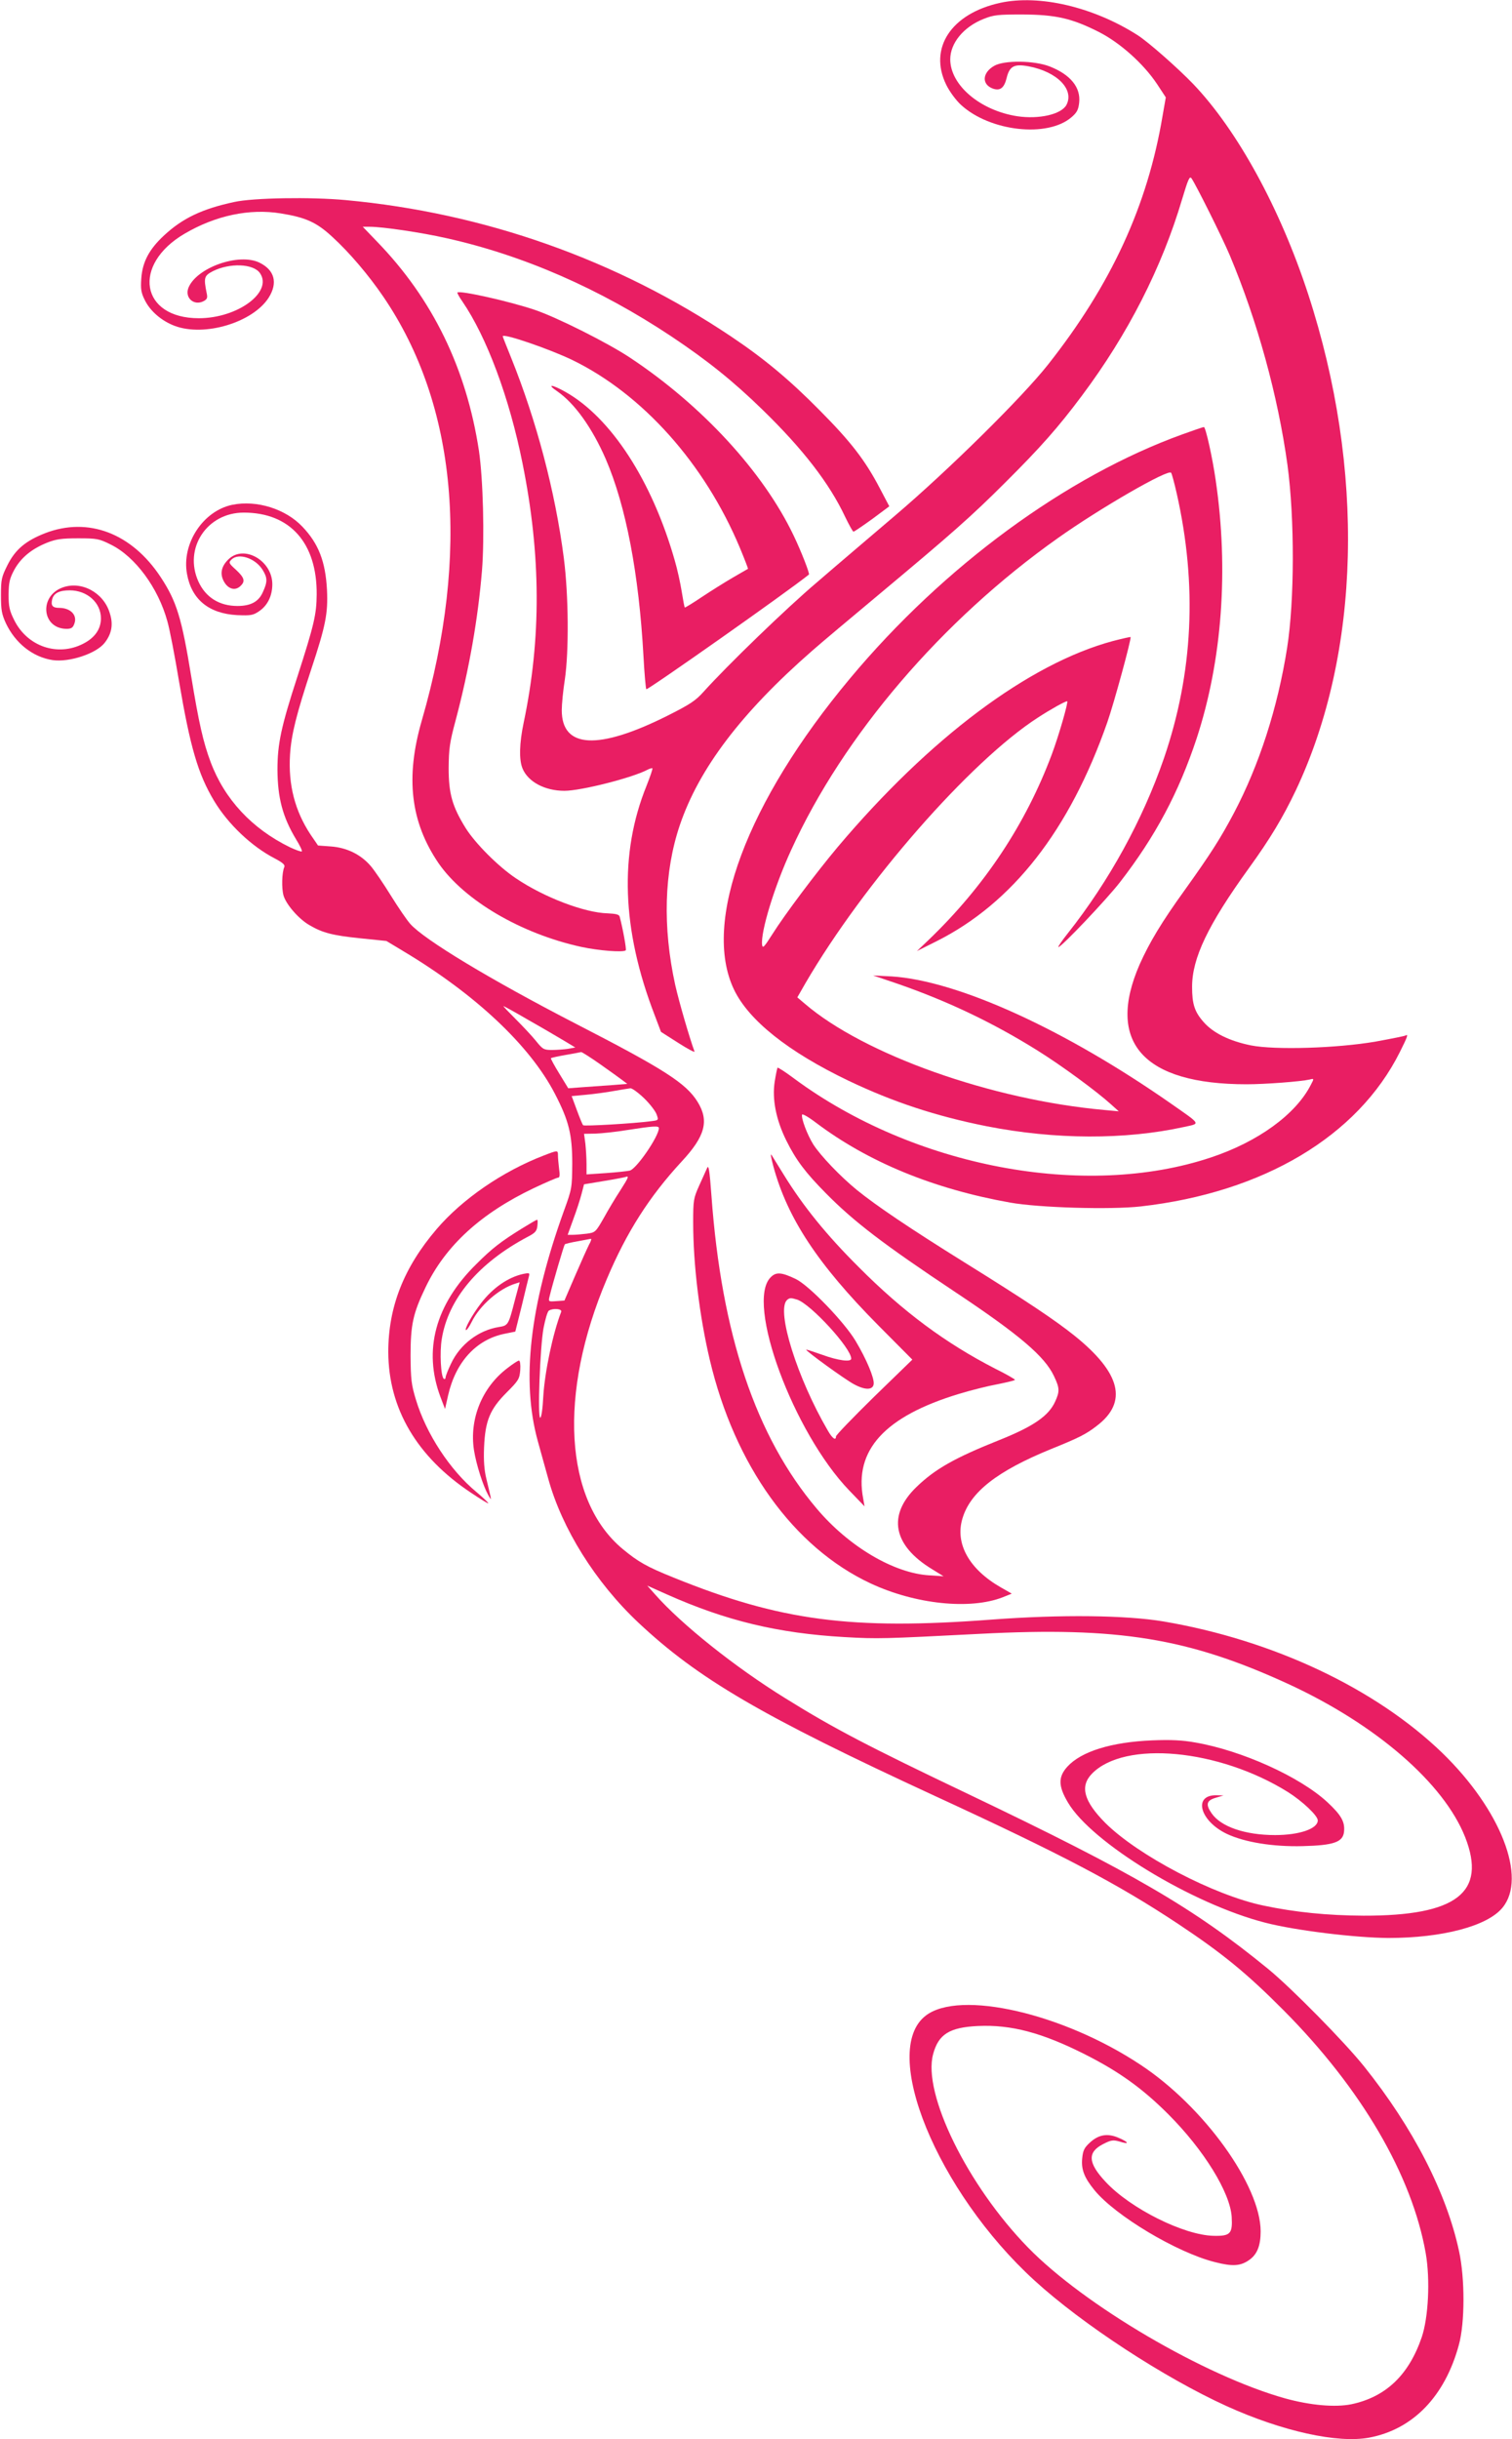
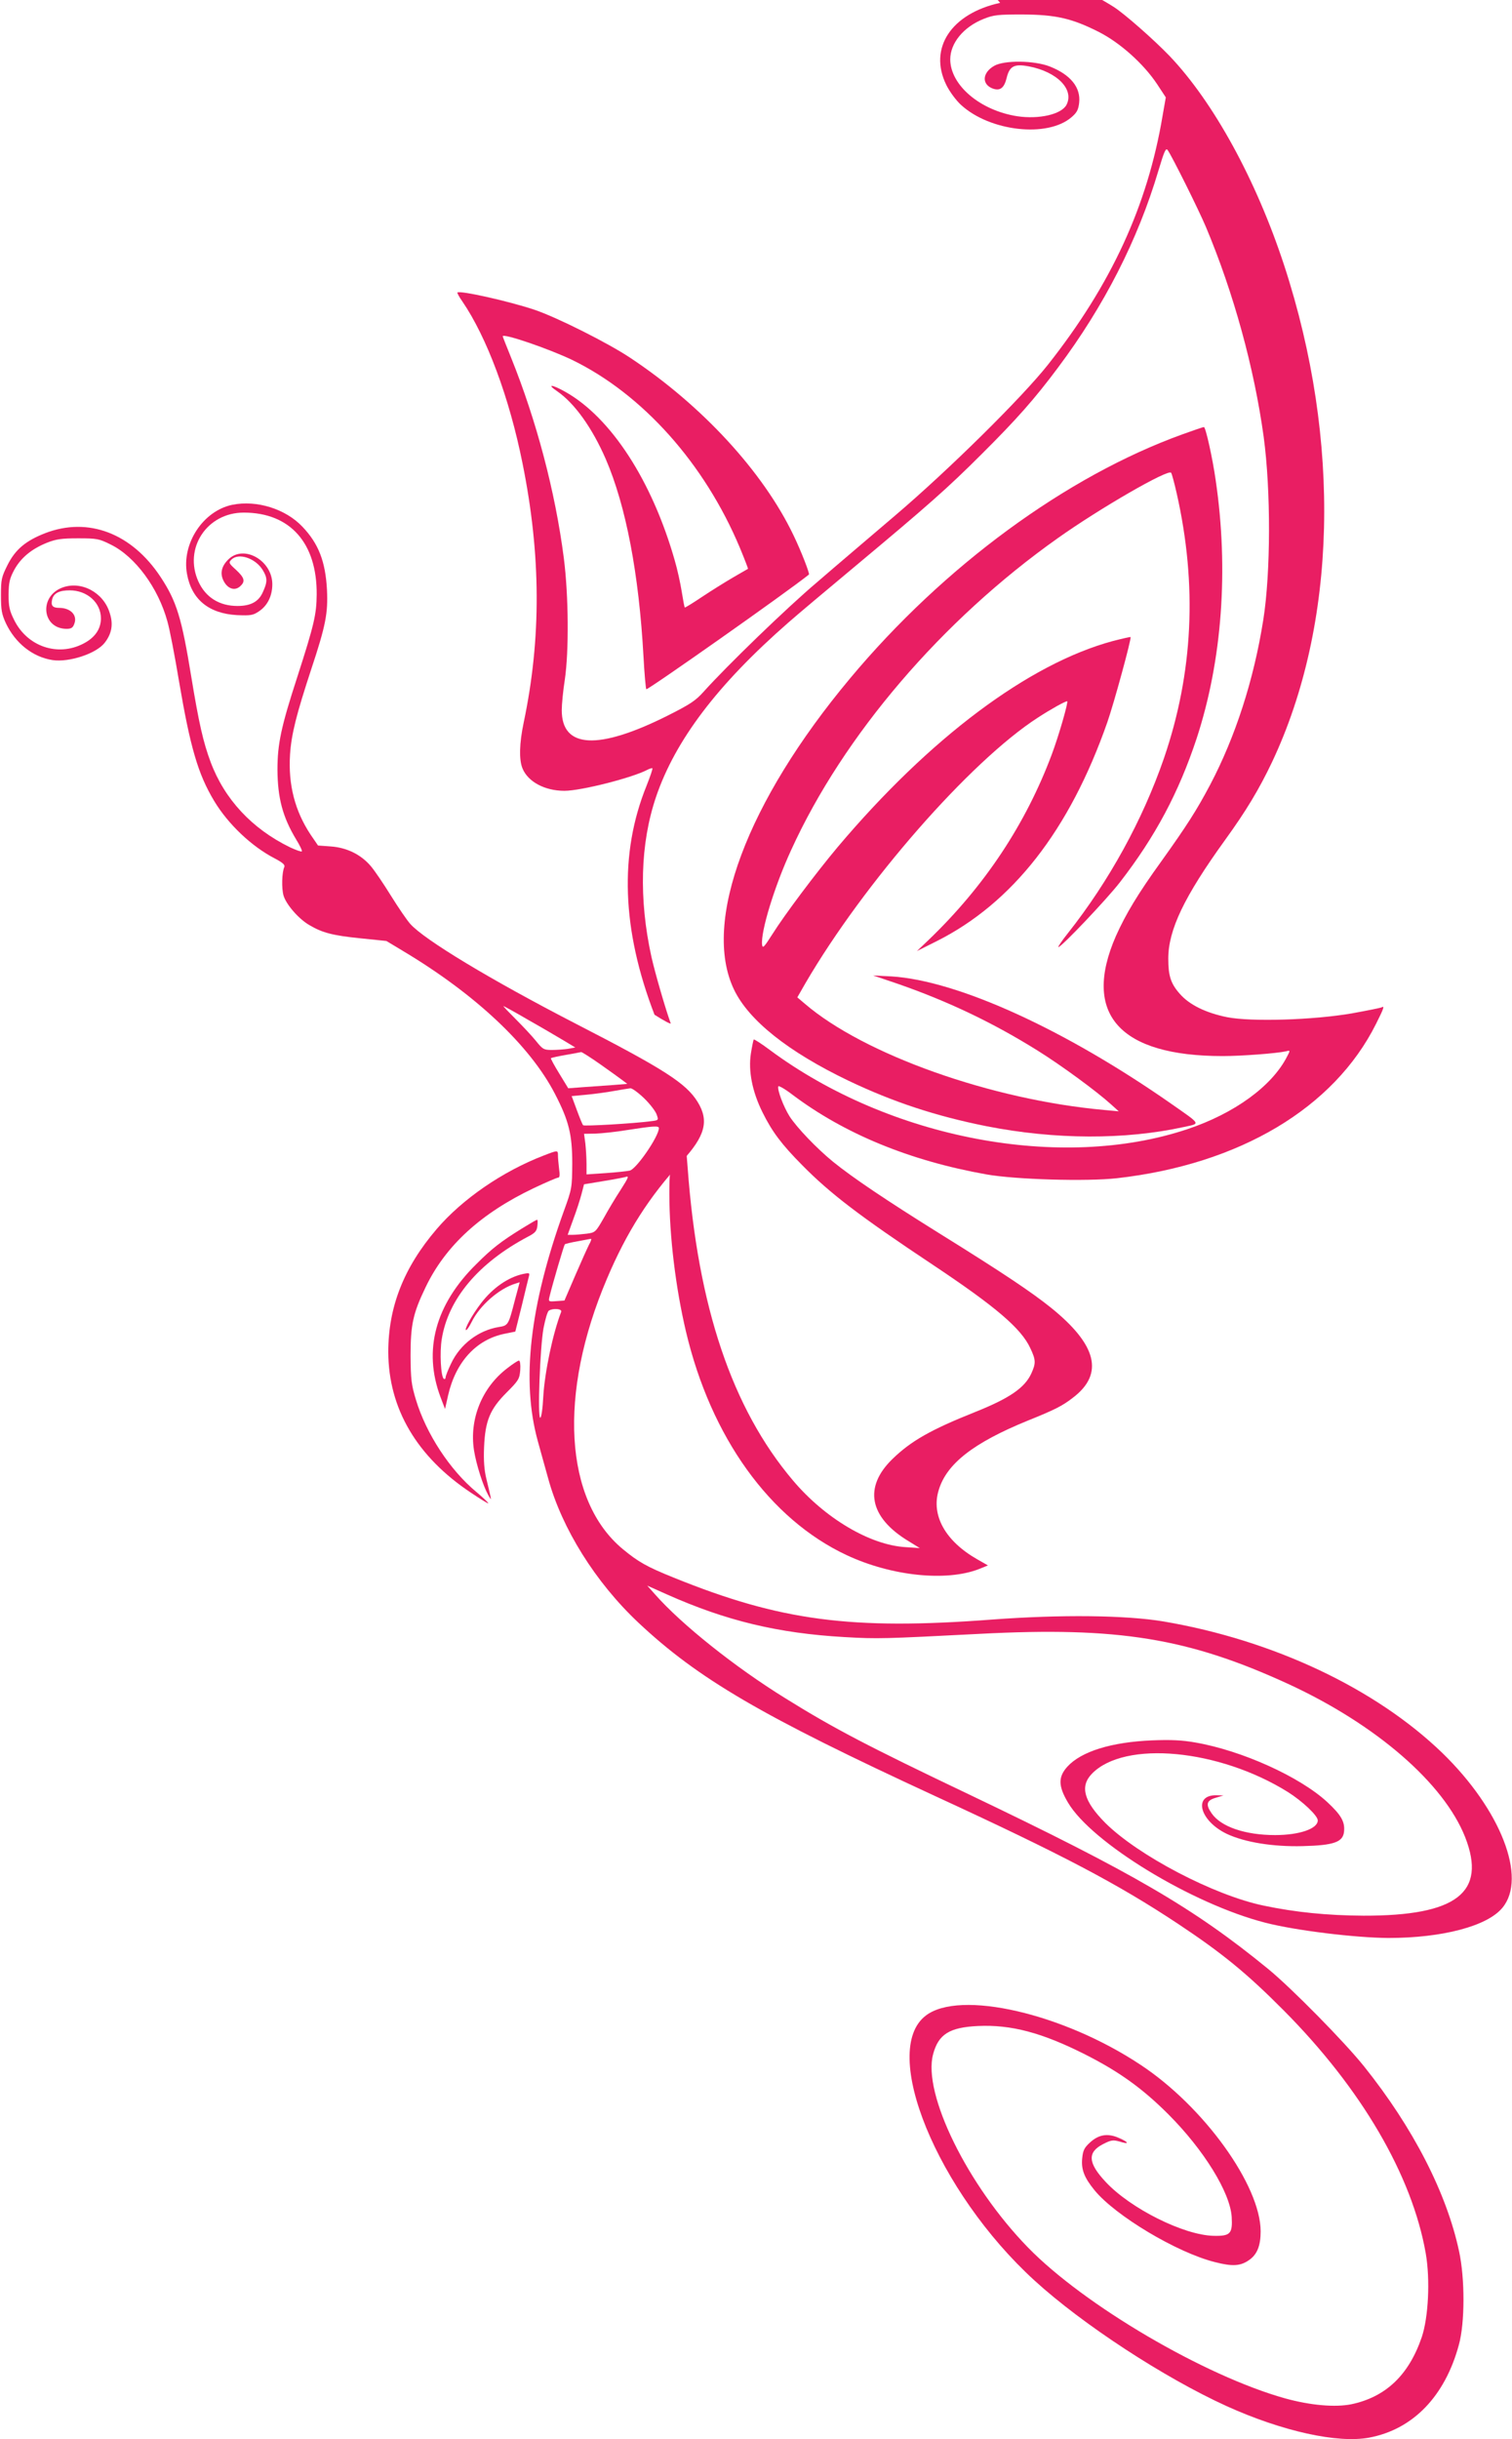
<svg xmlns="http://www.w3.org/2000/svg" version="1.0" width="794pt" height="1280pt" viewBox="0 0 794 1280" preserveAspectRatio="xMidYMid meet">
  <g transform="translate(0,1280) scale(0.1,-0.1)" fill="#e91e63" stroke="none">
-     <path d="M5252 12785 c-257 -56 -377 -238 -283 -430 17 -35 51 -81 77 -105 152 -140 455 -174 581 -65 28 24 36 39 40 76 9 80 -45 147 -154 190 -81 32 -241 34 -293 3 -62 -36 -66 -97 -6 -119 38 -13 59 3 72 55 15 63 40 76 115 62 150 -28 242 -122 199 -203 -27 -49 -143 -76 -258 -59 -194 30 -351 162 -352 298 0 86 70 171 176 213 53 21 75 23 204 23 174 -1 258 -20 399 -91 111 -56 235 -166 307 -274 l46 -70 -17 -97 c-79 -472 -270 -886 -602 -1306 -136 -172 -521 -552 -802 -791 -129 -110 -314 -267 -410 -350 -161 -136 -473 -438 -597 -576 -42 -47 -72 -66 -189 -125 -364 -182 -555 -172 -555 29 0 31 7 103 16 160 22 149 20 441 -5 637 -45 350 -144 723 -277 1053 -24 59 -44 110 -44 112 0 18 244 -66 365 -124 370 -180 695 -544 880 -985 25 -60 44 -110 43 -111 -2 -1 -37 -21 -78 -45 -41 -24 -115 -70 -163 -102 -49 -33 -90 -58 -91 -56 -2 2 -9 39 -16 83 -7 44 -23 118 -37 165 -119 417 -334 748 -573 883 -73 41 -102 43 -43 3 91 -63 183 -192 254 -355 106 -246 174 -601 198 -1034 5 -93 12 -171 15 -174 6 -6 741 511 854 602 5 4 -40 121 -82 208 -159 331 -479 679 -856 929 -117 78 -384 212 -502 252 -137 46 -394 103 -406 91 -2 -2 9 -23 26 -47 128 -187 247 -505 316 -850 97 -480 99 -918 6 -1360 -23 -109 -25 -196 -6 -241 29 -70 117 -117 220 -117 88 0 359 69 437 111 12 6 23 9 25 7 2 -3 -12 -44 -31 -92 -144 -355 -130 -755 42 -1201 l34 -90 91 -58 c50 -32 88 -52 85 -45 -26 71 -80 256 -101 348 -67 305 -59 595 24 840 101 297 322 589 695 915 44 39 204 173 355 299 376 314 480 405 661 586 181 180 277 288 400 453 242 323 420 672 527 1033 31 103 39 122 49 108 22 -31 161 -309 201 -404 145 -345 253 -738 303 -1101 38 -282 37 -712 -2 -959 -50 -317 -147 -615 -279 -866 -71 -134 -122 -214 -258 -404 -122 -169 -186 -276 -237 -390 -179 -409 18 -630 561 -630 97 0 283 14 332 25 23 6 23 5 6 -27 -79 -156 -278 -300 -525 -382 -662 -221 -1562 -50 -2190 415 -44 33 -83 58 -86 56 -2 -3 -9 -36 -15 -74 -14 -91 7 -199 61 -308 51 -103 101 -169 209 -278 146 -148 300 -266 682 -520 335 -223 467 -336 515 -439 30 -63 30 -80 6 -133 -34 -75 -113 -130 -293 -202 -236 -94 -339 -153 -436 -247 -153 -148 -123 -306 83 -431 l60 -37 -75 5 c-186 11 -423 151 -591 350 -320 378 -500 913 -553 1642 -10 137 -15 165 -23 145 -6 -14 -25 -56 -42 -93 -29 -65 -31 -76 -31 -191 0 -221 33 -492 87 -721 131 -555 440 -985 844 -1174 235 -110 523 -140 695 -73 l47 19 -56 32 c-167 95 -243 230 -203 362 41 139 182 249 466 365 144 58 184 78 239 121 165 125 127 278 -117 474 -100 80 -247 179 -577 384 -289 180 -461 296 -565 380 -87 71 -191 180 -229 239 -32 51 -65 139 -59 157 2 5 34 -13 72 -42 273 -206 616 -348 1021 -420 151 -27 527 -38 686 -20 643 73 1139 368 1360 810 40 80 46 96 30 87 -4 -3 -75 -17 -157 -32 -203 -35 -528 -45 -655 -20 -113 23 -198 65 -248 122 -48 54 -61 95 -61 185 0 151 83 325 299 624 110 152 178 265 246 408 341 722 365 1684 64 2605 -147 449 -371 858 -603 1101 -81 84 -235 220 -293 257 -231 147 -514 214 -721 169z" />
-     <path d="M1230 11740 c-168 -36 -271 -85 -368 -175 -78 -72 -114 -139 -120 -226 -4 -56 -1 -75 18 -113 28 -58 88 -110 157 -136 157 -59 411 18 494 148 49 78 31 145 -49 184 -108 52 -328 -26 -372 -131 -22 -54 29 -98 80 -71 18 10 21 17 15 43 -16 80 -13 90 33 114 88 44 212 40 247 -10 69 -99 -116 -237 -321 -237 -306 0 -353 281 -74 444 162 95 341 133 505 106 131 -21 188 -47 270 -123 90 -82 191 -201 268 -314 387 -568 457 -1343 202 -2224 -87 -300 -59 -533 88 -749 135 -195 433 -370 749 -439 92 -20 222 -30 234 -18 5 4 -16 118 -32 177 -3 11 -20 15 -63 17 -122 3 -336 85 -482 184 -93 62 -214 184 -264 264 -70 113 -89 180 -89 315 1 100 5 133 37 251 71 268 117 531 138 784 14 173 6 481 -16 630 -66 432 -243 796 -535 1097 l-75 78 37 0 c67 0 271 -30 403 -60 404 -90 804 -265 1180 -515 189 -126 325 -235 479 -385 212 -206 352 -387 434 -562 21 -43 40 -78 44 -78 4 0 48 30 98 66 l90 67 -50 95 c-77 147 -152 244 -315 408 -159 161 -291 271 -464 387 -602 404 -1298 650 -2026 717 -183 17 -486 12 -585 -10z" />
+     <path d="M5252 12785 c-257 -56 -377 -238 -283 -430 17 -35 51 -81 77 -105 152 -140 455 -174 581 -65 28 24 36 39 40 76 9 80 -45 147 -154 190 -81 32 -241 34 -293 3 -62 -36 -66 -97 -6 -119 38 -13 59 3 72 55 15 63 40 76 115 62 150 -28 242 -122 199 -203 -27 -49 -143 -76 -258 -59 -194 30 -351 162 -352 298 0 86 70 171 176 213 53 21 75 23 204 23 174 -1 258 -20 399 -91 111 -56 235 -166 307 -274 l46 -70 -17 -97 c-79 -472 -270 -886 -602 -1306 -136 -172 -521 -552 -802 -791 -129 -110 -314 -267 -410 -350 -161 -136 -473 -438 -597 -576 -42 -47 -72 -66 -189 -125 -364 -182 -555 -172 -555 29 0 31 7 103 16 160 22 149 20 441 -5 637 -45 350 -144 723 -277 1053 -24 59 -44 110 -44 112 0 18 244 -66 365 -124 370 -180 695 -544 880 -985 25 -60 44 -110 43 -111 -2 -1 -37 -21 -78 -45 -41 -24 -115 -70 -163 -102 -49 -33 -90 -58 -91 -56 -2 2 -9 39 -16 83 -7 44 -23 118 -37 165 -119 417 -334 748 -573 883 -73 41 -102 43 -43 3 91 -63 183 -192 254 -355 106 -246 174 -601 198 -1034 5 -93 12 -171 15 -174 6 -6 741 511 854 602 5 4 -40 121 -82 208 -159 331 -479 679 -856 929 -117 78 -384 212 -502 252 -137 46 -394 103 -406 91 -2 -2 9 -23 26 -47 128 -187 247 -505 316 -850 97 -480 99 -918 6 -1360 -23 -109 -25 -196 -6 -241 29 -70 117 -117 220 -117 88 0 359 69 437 111 12 6 23 9 25 7 2 -3 -12 -44 -31 -92 -144 -355 -130 -755 42 -1201 c50 -32 88 -52 85 -45 -26 71 -80 256 -101 348 -67 305 -59 595 24 840 101 297 322 589 695 915 44 39 204 173 355 299 376 314 480 405 661 586 181 180 277 288 400 453 242 323 420 672 527 1033 31 103 39 122 49 108 22 -31 161 -309 201 -404 145 -345 253 -738 303 -1101 38 -282 37 -712 -2 -959 -50 -317 -147 -615 -279 -866 -71 -134 -122 -214 -258 -404 -122 -169 -186 -276 -237 -390 -179 -409 18 -630 561 -630 97 0 283 14 332 25 23 6 23 5 6 -27 -79 -156 -278 -300 -525 -382 -662 -221 -1562 -50 -2190 415 -44 33 -83 58 -86 56 -2 -3 -9 -36 -15 -74 -14 -91 7 -199 61 -308 51 -103 101 -169 209 -278 146 -148 300 -266 682 -520 335 -223 467 -336 515 -439 30 -63 30 -80 6 -133 -34 -75 -113 -130 -293 -202 -236 -94 -339 -153 -436 -247 -153 -148 -123 -306 83 -431 l60 -37 -75 5 c-186 11 -423 151 -591 350 -320 378 -500 913 -553 1642 -10 137 -15 165 -23 145 -6 -14 -25 -56 -42 -93 -29 -65 -31 -76 -31 -191 0 -221 33 -492 87 -721 131 -555 440 -985 844 -1174 235 -110 523 -140 695 -73 l47 19 -56 32 c-167 95 -243 230 -203 362 41 139 182 249 466 365 144 58 184 78 239 121 165 125 127 278 -117 474 -100 80 -247 179 -577 384 -289 180 -461 296 -565 380 -87 71 -191 180 -229 239 -32 51 -65 139 -59 157 2 5 34 -13 72 -42 273 -206 616 -348 1021 -420 151 -27 527 -38 686 -20 643 73 1139 368 1360 810 40 80 46 96 30 87 -4 -3 -75 -17 -157 -32 -203 -35 -528 -45 -655 -20 -113 23 -198 65 -248 122 -48 54 -61 95 -61 185 0 151 83 325 299 624 110 152 178 265 246 408 341 722 365 1684 64 2605 -147 449 -371 858 -603 1101 -81 84 -235 220 -293 257 -231 147 -514 214 -721 169z" />
    <path d="M6210 10521 c-610 -220 -1254 -692 -1746 -1281 -542 -648 -778 -1279 -610 -1632 77 -162 284 -327 601 -479 235 -112 459 -186 725 -239 361 -71 728 -72 1038 -4 87 19 92 10 -68 122 -560 391 -1121 646 -1468 668 l-97 5 130 -44 c262 -91 500 -204 735 -351 125 -78 309 -213 385 -282 l40 -36 -75 7 c-593 53 -1263 291 -1574 558 l-39 33 43 75 c307 526 864 1163 1220 1393 66 43 143 86 154 86 8 0 -43 -178 -80 -277 -137 -367 -354 -694 -648 -976 l-61 -58 102 51 c401 201 700 584 898 1150 35 100 128 441 122 447 -2 1 -43 -8 -93 -21 -442 -119 -962 -509 -1445 -1081 -114 -136 -278 -354 -344 -459 -42 -66 -50 -75 -53 -54 -8 68 64 305 153 498 274 601 792 1206 1400 1636 221 157 582 365 595 343 4 -6 17 -54 29 -107 109 -482 87 -943 -67 -1392 -112 -324 -288 -644 -504 -917 -32 -40 -54 -73 -50 -73 16 0 255 252 323 340 186 240 309 471 403 755 134 409 169 886 100 1355 -17 119 -53 280 -62 279 -4 0 -54 -17 -112 -38z" />
    <path d="M1220 10151 c-154 -32 -267 -204 -238 -363 24 -134 115 -208 263 -216 72 -3 84 -1 115 20 45 30 70 81 70 142 0 124 -148 209 -229 132 -38 -36 -47 -75 -27 -114 22 -44 62 -55 90 -26 25 24 19 43 -25 84 -38 34 -39 38 -24 53 37 38 127 8 165 -55 25 -41 25 -62 0 -116 -22 -50 -64 -72 -133 -72 -95 0 -167 45 -205 128 -79 174 44 362 238 362 243 0 385 -159 383 -430 -1 -104 -13 -157 -101 -430 -86 -264 -105 -354 -105 -490 1 -147 27 -247 98 -365 20 -32 33 -60 30 -63 -3 -3 -31 7 -63 22 -199 97 -343 252 -416 447 -39 104 -62 207 -101 444 -51 313 -77 398 -161 526 -152 231 -381 318 -607 231 -102 -40 -156 -85 -197 -166 -32 -64 -35 -76 -35 -160 0 -77 4 -99 26 -147 50 -105 141 -177 245 -193 87 -13 229 34 273 90 38 48 47 98 27 158 -33 108 -151 170 -250 132 -123 -47 -105 -216 24 -216 24 0 33 6 40 26 18 45 -19 84 -79 84 -35 0 -45 12 -37 45 8 32 37 47 92 47 92 0 164 -65 164 -147 0 -56 -32 -102 -93 -133 -134 -69 -293 -15 -362 123 -25 50 -30 71 -30 135 1 64 5 83 30 130 35 63 90 109 172 142 48 19 77 23 163 23 99 0 110 -2 172 -33 128 -63 249 -227 297 -403 12 -41 39 -182 61 -314 59 -347 100 -488 185 -629 73 -121 196 -238 318 -301 42 -22 55 -34 50 -45 -13 -28 -15 -113 -4 -150 14 -47 80 -123 136 -155 68 -40 121 -54 267 -69 l137 -14 88 -53 c380 -227 666 -496 797 -749 73 -141 91 -213 91 -365 -1 -128 -1 -132 -44 -250 -180 -499 -224 -892 -137 -1207 13 -46 37 -135 55 -198 72 -262 248 -543 472 -754 315 -296 647 -490 1559 -911 673 -310 959 -461 1275 -670 235 -156 363 -261 555 -454 409 -411 675 -866 747 -1276 24 -139 14 -336 -21 -440 -68 -199 -189 -314 -370 -352 -85 -17 -214 -6 -348 31 -422 118 -1054 488 -1350 792 -317 325 -554 807 -498 1014 28 105 86 141 236 148 174 8 336 -35 562 -149 178 -90 301 -178 437 -314 187 -187 325 -411 333 -539 5 -88 -7 -101 -95 -99 -156 3 -436 143 -566 282 -95 101 -98 157 -13 200 41 21 52 22 84 13 53 -17 52 -5 -1 18 -60 27 -108 19 -155 -25 -28 -26 -35 -40 -39 -81 -6 -59 11 -102 64 -167 109 -134 433 -328 633 -378 93 -24 135 -21 181 12 41 29 59 75 59 149 0 241 -298 655 -630 874 -408 271 -950 395 -1128 259 -244 -185 60 -925 571 -1391 252 -230 681 -510 1009 -659 292 -132 582 -196 748 -165 230 43 398 217 471 487 32 116 32 348 1 491 -66 308 -242 649 -498 969 -103 129 -382 412 -504 512 -391 320 -710 505 -1575 918 -527 251 -709 346 -961 503 -264 163 -546 388 -685 546 l-40 45 103 -46 c312 -139 584 -204 933 -224 177 -10 201 -9 710 17 727 38 1095 -22 1620 -263 462 -213 817 -521 929 -804 114 -291 -45 -413 -534 -412 -190 1 -359 18 -525 53 -260 54 -659 263 -831 434 -113 114 -134 192 -70 258 171 176 666 130 1029 -96 76 -48 157 -124 157 -149 0 -44 -97 -77 -224 -77 -158 0 -286 44 -334 115 -32 46 -26 67 23 81 l40 12 -36 1 c-126 3 -89 -135 54 -203 94 -44 242 -68 397 -64 165 4 213 21 218 77 5 51 -15 86 -88 154 -144 133 -449 271 -694 313 -67 12 -126 15 -226 11 -214 -9 -372 -58 -445 -138 -49 -54 -48 -102 3 -188 124 -211 653 -533 1037 -631 159 -41 473 -79 646 -80 283 0 520 62 599 159 130 157 -9 514 -316 812 -350 338 -887 592 -1464 690 -196 33 -538 37 -900 10 -740 -56 -1112 -7 -1672 220 -142 57 -187 83 -268 150 -307 255 -340 814 -83 1418 104 246 223 432 392 615 124 133 146 214 84 314 -60 97 -175 171 -638 409 -450 232 -798 442 -871 525 -17 19 -63 86 -102 149 -39 63 -86 132 -105 154 -52 61 -126 97 -209 103 l-68 5 -39 57 c-82 124 -118 261 -108 420 7 107 33 210 112 450 75 226 88 292 82 415 -8 148 -44 242 -129 331 -88 93 -239 141 -368 115z m1557 -2705 c71 -40 154 -89 186 -108 l58 -35 -38 -7 c-21 -3 -59 -6 -84 -6 -43 0 -49 3 -85 48 -21 26 -69 77 -107 115 -37 37 -66 67 -63 67 3 0 63 -33 133 -74z m375 -231 c51 -36 104 -74 117 -84 l25 -19 -75 -6 c-41 -3 -110 -8 -155 -11 l-80 -6 -47 77 c-26 42 -46 79 -44 81 3 2 37 10 78 17 41 7 77 14 81 15 4 0 49 -28 100 -64z m231 -179 c30 -29 59 -67 65 -84 11 -31 11 -31 -31 -36 -90 -12 -349 -27 -355 -21 -3 3 -18 39 -33 80 l-27 73 76 7 c43 4 109 13 147 20 39 7 77 13 86 14 9 0 41 -23 72 -53z m77 -156 c0 -43 -118 -215 -153 -223 -12 -3 -68 -9 -124 -13 l-103 -7 0 54 c0 30 -3 78 -6 107 l-7 52 59 1 c32 1 109 9 169 19 135 21 165 23 165 10z m-202 -326 c-25 -38 -64 -103 -87 -145 -43 -75 -45 -77 -89 -83 -25 -3 -58 -6 -73 -6 l-28 0 30 83 c17 45 36 105 43 132 l13 50 102 17 c56 9 107 19 114 21 22 8 19 0 -25 -69z m-165 -286 c-9 -18 -42 -91 -73 -163 l-56 -130 -43 -3 c-41 -3 -42 -3 -35 25 15 63 75 267 80 273 3 3 33 10 67 16 34 6 65 12 70 13 4 0 0 -14 -10 -31z m-146 -352 c-44 -114 -86 -314 -94 -443 -3 -63 -10 -113 -16 -113 -15 0 -1 370 17 469 9 47 21 88 28 93 22 14 71 10 65 -6z" />
    <path d="M2855 6736 c-216 -83 -428 -229 -562 -386 -173 -202 -254 -409 -254 -645 1 -297 150 -550 435 -739 48 -32 88 -57 90 -55 2 2 -26 29 -62 59 -139 115 -264 306 -318 485 -24 79 -27 107 -28 230 0 164 13 223 79 360 105 219 291 388 568 520 64 30 121 55 128 55 8 0 10 13 5 46 -3 26 -6 57 -6 70 0 29 0 29 -75 0z" />
-     <path d="M4061 6680 c74 -273 233 -514 551 -835 l179 -180 -201 -195 c-110 -108 -200 -201 -200 -208 0 -24 -19 -11 -43 31 -160 274 -271 627 -215 684 14 13 21 13 54 3 72 -24 284 -255 284 -310 0 -19 -69 -10 -151 20 -46 16 -84 29 -85 27 -5 -5 204 -157 252 -182 58 -31 98 -30 102 2 4 30 -37 129 -95 226 -59 99 -244 291 -314 325 -75 36 -104 38 -132 9 -133 -132 119 -814 413 -1119 l80 -83 -7 40 c-49 255 113 432 502 550 62 19 154 42 204 51 50 10 91 20 91 23 0 3 -46 30 -103 58 -261 134 -484 299 -717 533 -170 169 -293 321 -394 485 -31 50 -60 97 -65 105 -6 8 -1 -19 10 -60z" />
    <path d="M2739 6352 c-108 -67 -155 -103 -237 -185 -216 -212 -281 -453 -189 -698 l24 -63 16 71 c40 176 148 294 298 324 l55 11 34 136 c18 76 35 145 38 156 4 16 1 17 -29 11 -80 -17 -161 -73 -223 -154 -47 -61 -91 -141 -78 -141 4 0 17 19 29 43 42 86 144 175 230 201 l22 7 -25 -93 c-34 -132 -35 -134 -85 -142 -106 -17 -203 -91 -250 -191 -16 -33 -29 -66 -29 -73 0 -7 -4 -11 -9 -8 -16 10 -23 139 -11 210 34 210 193 399 452 536 39 20 47 30 50 57 2 18 2 33 -2 32 -3 0 -39 -21 -81 -47z" />
    <path d="M2664 5620 c-133 -101 -200 -267 -175 -430 12 -76 48 -188 75 -236 19 -33 20 -39 -10 86 -11 45 -15 95 -12 165 6 140 31 200 119 288 63 63 67 71 71 117 2 29 -1 50 -7 50 -5 0 -33 -18 -61 -40z" />
  </g>
</svg>